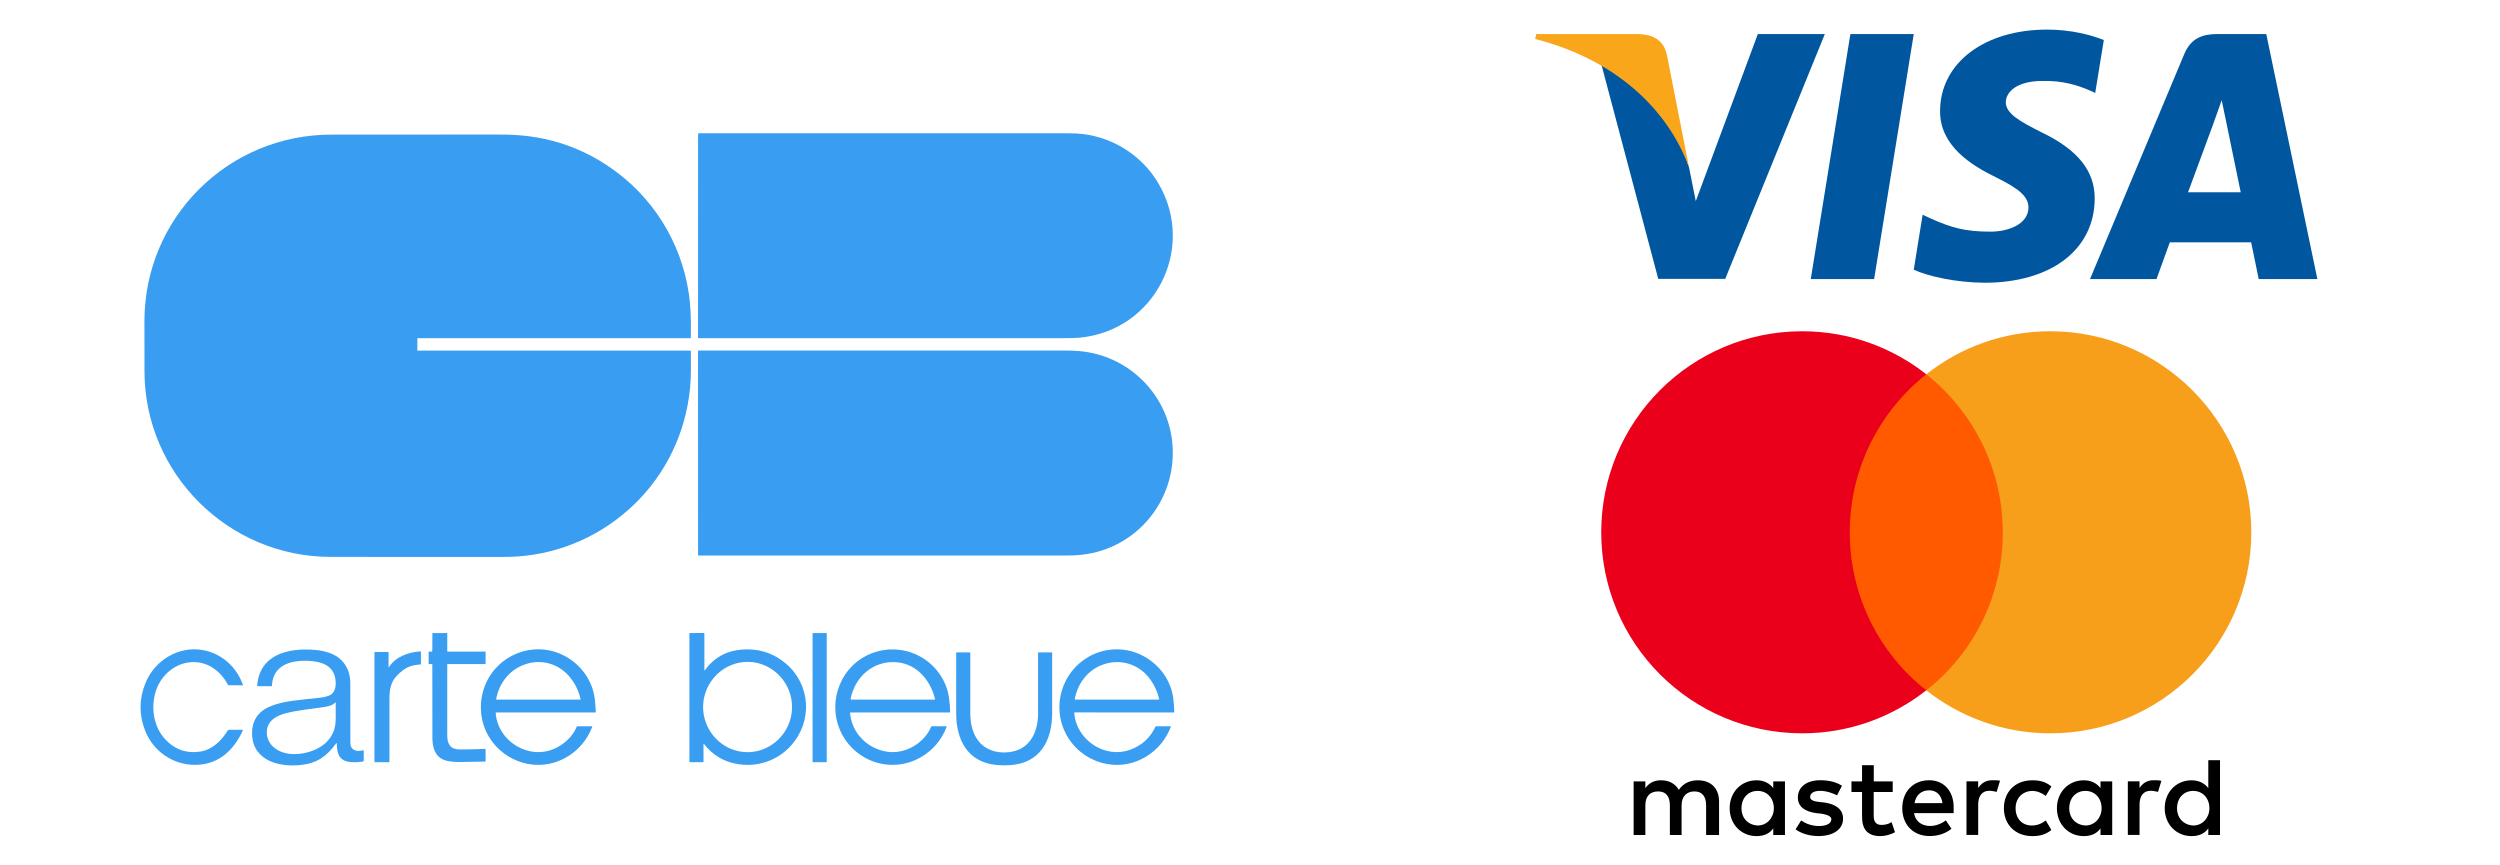
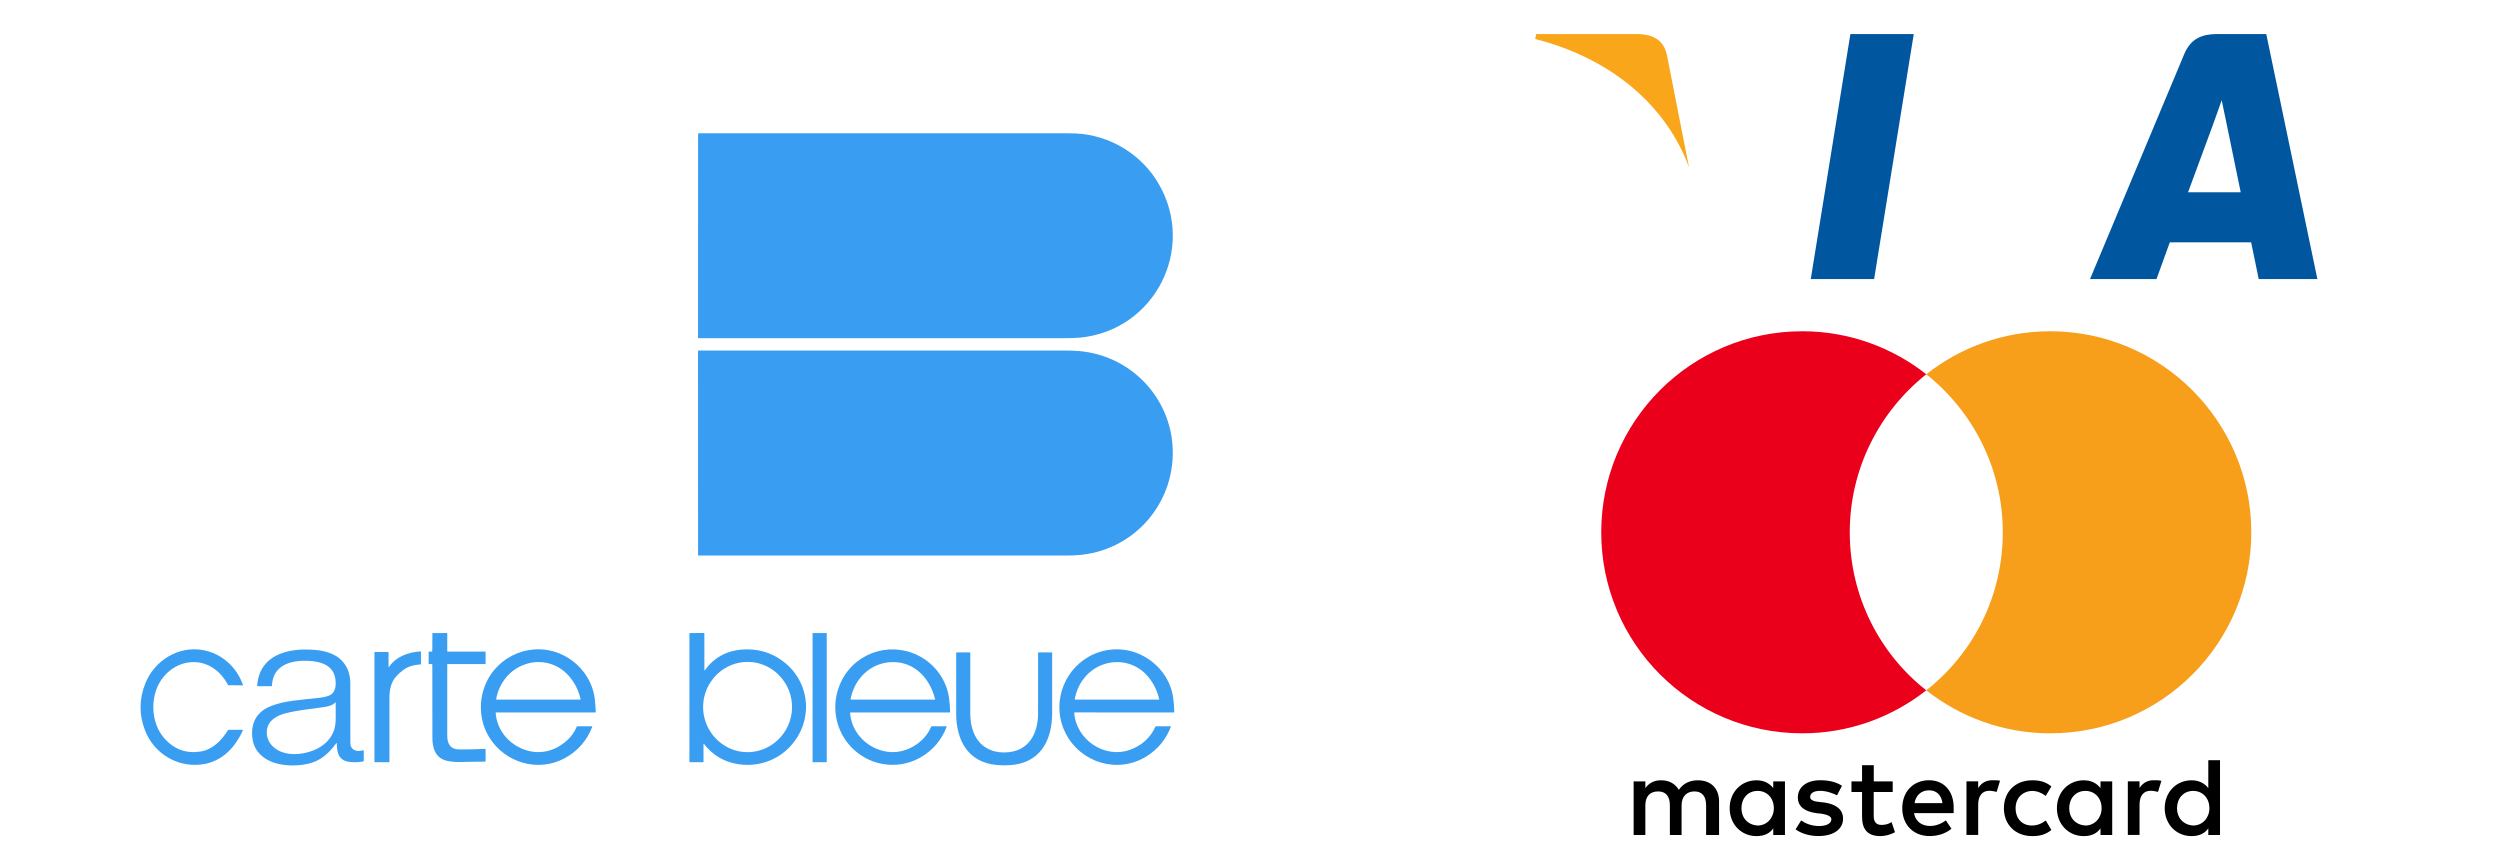
<svg xmlns="http://www.w3.org/2000/svg" width="100%" height="100%" viewBox="0 0 1710 592" version="1.1" xml:space="preserve" style="fill-rule:evenodd;clip-rule:evenodd;stroke-linejoin:round;stroke-miterlimit:2;">
  <g id="Mastercard-logo.svg" transform="matrix(0.445,0,0,0.445,1317.57,399.242)">
    <g transform="matrix(1,0,0,1,-499.6,-388)">
      <path id="XMLID_1775_" d="M181.1,774.3L181.1,722.8C181.1,703.1 169.1,690.2 148.5,690.2C138.2,690.2 127,693.6 119.3,704.8C113.3,695.4 104.7,690.2 91.8,690.2C83.2,690.2 74.6,692.8 67.8,702.2L67.8,691.9L49.8,691.9L49.8,774.3L67.8,774.3L67.8,728.8C67.8,714.2 75.5,707.3 87.5,707.3C99.5,707.3 105.5,715 105.5,728.8L105.5,774.3L123.5,774.3L123.5,728.8C123.5,714.2 132.1,707.3 143.2,707.3C155.2,707.3 161.2,715 161.2,728.8L161.2,774.3L181.1,774.3ZM448.1,691.9L418.9,691.9L418.9,667L400.9,667L400.9,691.9L384.6,691.9L384.6,708.2L400.9,708.2L400.9,746C400.9,764.9 408.6,776 429.2,776C436.9,776 445.5,773.4 451.5,770L446.3,754.5C441.1,757.9 435.1,758.8 430.8,758.8C422.2,758.8 418.8,753.6 418.8,745.1L418.8,708.2L448,708.2L448,691.9L448.1,691.9ZM600.9,690.1C590.6,690.1 583.7,695.3 579.4,702.1L579.4,691.8L561.4,691.8L561.4,774.2L579.4,774.2L579.4,727.8C579.4,714.1 585.4,706.3 596.6,706.3C600,706.3 604.3,707.2 607.8,708L613,690.8C609.4,690.1 604.3,690.1 600.9,690.1ZM370,698.7C361.4,692.7 349.4,690.1 336.5,690.1C315.9,690.1 302.2,700.4 302.2,716.7C302.2,730.4 312.5,738.2 330.5,740.7L339.1,741.6C348.5,743.3 353.7,745.9 353.7,750.2C353.7,756.2 346.8,760.5 334.8,760.5C322.8,760.5 313.3,756.2 307.3,751.9L298.7,765.6C308.1,772.5 321,775.9 333.9,775.9C357.9,775.9 371.7,764.7 371.7,749.3C371.7,734.7 360.5,727 343.4,724.4L334.8,723.5C327.1,722.6 321.1,720.9 321.1,715.8C321.1,709.8 327.1,706.4 336.6,706.4C346.9,706.4 357.2,710.7 362.4,713.3L370,698.7ZM848.9,690.1C838.6,690.1 831.7,695.3 827.4,702.1L827.4,691.8L809.4,691.8L809.4,774.2L827.4,774.2L827.4,727.8C827.4,714.1 833.4,706.3 844.6,706.3C848,706.3 852.3,707.2 855.8,708L861,691C857.5,690.1 852.4,690.1 848.9,690.1ZM618.9,733.1C618.9,758 636.1,776 662.7,776C674.7,776 683.3,773.4 691.9,766.6L683.3,752C676.4,757.2 669.6,759.7 661.8,759.7C647.2,759.7 636.9,749.4 636.9,733.1C636.9,717.6 647.2,707.3 661.8,706.5C669.5,706.5 676.4,709.1 683.3,714.2L691.9,699.6C683.3,692.7 674.7,690.2 662.7,690.2C636.1,690.1 618.9,708.2 618.9,733.1ZM785.4,774.3L785.4,691.9L767.4,691.9L767.4,702.2C761.4,694.5 752.8,690.2 741.6,690.2C718.4,690.2 700.4,708.2 700.4,733.1C700.4,758 718.4,776 741.6,776C753.6,776 762.2,771.7 767.4,764L767.4,774.3L785.4,774.3ZM719.3,733.1C719.3,718.5 728.7,706.5 744.2,706.5C758.8,706.5 769.1,717.7 769.1,733.1C769.1,747.7 758.8,759.7 744.2,759.7C728.8,758.8 719.3,747.6 719.3,733.1ZM503.9,690.1C479.9,690.1 462.7,707.3 462.7,733C462.7,758.8 479.9,775.9 504.8,775.9C516.8,775.9 528.8,772.5 538.3,764.7L529.7,751.8C522.8,757 514.2,760.4 505.7,760.4C494.5,760.4 483.4,755.2 480.8,740.7L541.7,740.7L541.7,733.8C542.5,707.3 527,690.1 503.9,690.1ZM503.9,705.6C515.1,705.6 522.8,712.5 524.5,725.3L481.6,725.3C483.3,714.2 491,705.6 503.9,705.6ZM951.1,774.3L951.1,659.3L933.1,659.3L933.1,702.2C927.1,694.5 918.5,690.2 907.3,690.2C884.1,690.2 866.1,708.2 866.1,733.1C866.1,758 884.1,776 907.3,776C919.3,776 927.9,771.7 933.1,764L933.1,774.3L951.1,774.3ZM885,733.1C885,718.5 894.4,706.5 909.9,706.5C924.5,706.5 934.8,717.7 934.8,733.1C934.8,747.7 924.5,759.7 909.9,759.7C894.4,758.8 885,747.6 885,733.1ZM282.4,774.3L282.4,691.9L264.4,691.9L264.4,702.2C258.4,694.5 249.8,690.2 238.6,690.2C215.4,690.2 197.4,708.2 197.4,733.1C197.4,758 215.4,776 238.6,776C250.6,776 259.2,771.7 264.4,764L264.4,774.3L282.4,774.3ZM215.5,733.1C215.5,718.5 224.9,706.5 240.4,706.5C255,706.5 265.3,717.7 265.3,733.1C265.3,747.7 255,759.7 240.4,759.7C224.9,758.8 215.5,747.6 215.5,733.1Z" style="fill-rule:nonzero;" />
      <g>
-         <rect id="rect19" x="364" y="66.1" width="270.4" height="485.8" style="fill:rgb(255,90,0);" />
        <path id="XMLID_330_" d="M382,309C382,210.3 428.4,122.7 499.6,66.1C447.2,24.9 381.1,0 309,0C138.2,0 0,138.2 0,309C0,479.8 138.2,618 309,618C381.1,618 447.2,593.1 499.6,551.9C428.3,496.1 382,407.7 382,309Z" style="fill:rgb(235,0,27);fill-rule:nonzero;" />
        <path id="path22" d="M999.2,309C999.2,479.8 861,618 690.2,618C618.1,618 552,593.1 499.6,551.9C571.7,495.2 617.2,407.7 617.2,309C617.2,210.3 570.8,122.7 499.6,66.1C551.9,24.9 618,0 690.1,0C861,0 999.2,139.1 999.2,309Z" style="fill:rgb(247,158,27);fill-rule:nonzero;" />
      </g>
    </g>
  </g>
  <g id="Visa_Inc._logo.svg" transform="matrix(0.535,0,0,0.535,1317.57,106.822)">
    <g transform="matrix(1,0,0,1,-500.023,-161.827)">
      <clipPath id="_clip1">
        <rect x="0" y="0" width="1000.05" height="323.653" />
      </clipPath>
      <g clip-path="url(#_clip1)">
        <g id="g4158" transform="matrix(4.43,0,0,4.43,-81.166,-105.048)">
          <path id="polygon9" d="M116.145,95.719L97.858,95.719L109.296,24.995L127.582,24.995L116.145,95.719Z" style="fill:rgb(0,87,159);fill-rule:nonzero;" />
-           <path id="path11" d="M182.437,26.724C178.83,25.293 173.109,23.713 166.035,23.713C147.976,23.713 135.259,33.343 135.181,47.111C135.031,57.269 144.286,62.911 151.208,66.298C158.283,69.759 160.688,72.018 160.688,75.103C160.616,79.841 154.971,82.025 149.706,82.025C142.405,82.025 138.493,80.899 132.548,78.263L130.14,77.133L127.581,93.009C131.87,94.963 139.772,96.697 147.976,96.773C167.164,96.773 179.656,87.292 179.804,72.62C179.877,64.569 174.99,58.4 164.454,53.359C158.058,50.123 154.141,47.941 154.141,44.63C154.216,41.62 157.454,38.537 164.674,38.537C170.619,38.386 174.987,39.815 178.296,41.245L179.95,41.996L182.437,26.724Z" style="fill:rgb(0,87,159);fill-rule:nonzero;" />
          <path id="path13" d="M206.742,70.664C208.248,66.601 214.043,50.876 214.043,50.876C213.967,51.027 215.546,46.738 216.449,44.105L217.727,50.199C217.727,50.199 221.19,67.128 221.942,70.664L206.742,70.664ZM229.315,24.995L215.17,24.995C210.808,24.995 207.494,26.273 205.612,30.863L178.449,95.718L197.637,95.718C197.637,95.718 200.796,86.989 201.475,85.109L224.954,85.109C225.479,87.592 227.136,95.718 227.136,95.718L244.068,95.718L229.315,24.995Z" style="fill:rgb(0,87,159);fill-rule:nonzero;" />
-           <path id="path15" d="M82.584,24.995L64.675,73.222L62.718,63.441C59.407,52.155 49.023,39.893 37.435,33.796L53.839,95.644L73.177,95.644L101.921,24.995L82.584,24.995Z" style="fill:rgb(0,87,159);fill-rule:nonzero;" />
          <path id="path17" d="M48.045,24.995L18.623,24.995L18.322,26.424C41.273,32.293 56.473,46.44 62.718,63.444L56.322,30.94C55.269,26.423 52.033,25.144 48.045,24.995Z" style="fill:rgb(250,166,26);fill-rule:nonzero;" />
        </g>
      </g>
    </g>
  </g>
  <g id="Logo_GIE_Carte_Bleue_1967.svg" transform="matrix(0.592,0,0,0.592,448.195,296)">
    <g transform="matrix(1,0,0,1,-724,-724)">
      <path d="M1305.63,436.34C1349.27,511.4 1301.16,605.99 1214.23,614.17C1210.23,614.55 1203.57,614.74 1194.25,614.74C1056.96,614.76 916.867,614.763 773.98,614.75C773.673,614.75 773.42,614.497 773.42,614.19L773.48,379.05C773.48,378.33 773.84,377.97 774.56,377.97C913.167,378.03 1054.46,378.023 1198.44,377.95C1206.75,377.95 1213.34,378.253 1218.21,378.86C1254.72,383.4 1287.29,404.79 1305.63,436.34Z" style="fill:rgb(57,158,242);fill-rule:nonzero;" />
-       <path d="M449.12,615.07L449.11,628.69C449.11,628.937 449.233,629.06 449.48,629.06L764.44,629.06C764.913,629.06 765.15,629.297 765.15,629.77C765.22,643.61 765.55,658.8 764.21,672.45C759.24,723.32 736.87,770.98 699.59,806.88C662.85,842.26 615.45,863.47 564.73,866.96C559.45,867.327 553.003,867.507 545.39,867.5C478.703,867.467 413.217,867.443 348.93,867.43C231.15,867.41 134.2,771.71 133.86,653.52C133.8,634.3 133.777,614.797 133.79,595.01C133.85,475.46 230.53,379.43 350.07,379.53C412.583,379.59 476.357,379.563 541.39,379.45C549.343,379.437 555.873,379.573 560.98,379.86C609.2,382.54 651.827,399.4 688.86,430.44C734.3,468.52 762.05,524.76 764.82,584.18C765.233,593.007 765.33,602.993 765.11,614.14C765.103,614.547 764.897,614.75 764.49,614.75L449.44,614.75C449.227,614.75 449.12,614.857 449.12,615.07Z" style="fill:rgb(57,158,242);fill-rule:nonzero;" />
      <path d="M1217.65,864.89C1211.26,865.65 1204.17,865.9 1197.52,865.9C1059.97,865.913 918.75,865.913 773.87,865.9C773.651,865.9 773.47,865.719 773.47,865.5L773.41,629.74C773.41,629.345 773.735,629.02 774.13,629.02C912.897,629.107 1052.6,629.09 1193.25,628.97C1201.5,628.963 1208.22,629.173 1213.42,629.6C1271.13,634.35 1317.48,680.31 1321.66,738.57C1326.17,801.59 1280.97,857.35 1217.65,864.89Z" style="fill:rgb(57,158,242);fill-rule:nonzero;" />
      <g>
        <path d="M484.27,976.83L527.58,976.83C527.794,976.83 527.97,977.002 527.97,977.21L527.98,990.78C527.98,991.127 527.81,991.3 527.47,991.3L484.04,991.29C483.793,991.29 483.67,991.417 483.67,991.67L483.67,1073.73C483.67,1083.84 487.38,1089.93 498.18,1089.92C507.9,1089.91 517.653,1089.7 527.44,1089.28C527.8,1089.26 527.98,1089.43 527.98,1089.79L527.98,1103.29C527.98,1103.72 527.763,1103.94 527.33,1103.95C517.103,1104.08 507.243,1104.24 497.75,1104.43C493.243,1104.52 488.743,1104.12 484.25,1103.23C470.08,1100.42 466.5,1088.93 466.5,1075.97C466.513,1048.62 466.49,1020.63 466.43,992.01C466.43,991.537 466.193,991.3 465.72,991.3L462.73,991.29C462.35,991.29 462.16,991.1 462.16,990.72L462.18,977.43C462.18,976.997 462.393,976.787 462.82,976.8L465.75,976.86L465.76,976.86C466.095,976.86 466.37,976.585 466.37,976.25L466.51,955.89C466.51,955.649 466.709,955.45 466.95,955.45L483.17,955.4L483.18,955.4C483.465,955.4 483.7,955.635 483.7,955.92L483.66,976.22C483.66,976.627 483.863,976.83 484.27,976.83Z" style="fill:rgb(57,158,242);fill-rule:nonzero;" />
        <path d="M781.31,998.47C792.917,982.19 809.46,974.13 830.94,974.29C847.533,974.417 862.227,979.913 875.02,990.78C903.89,1015.3 905.86,1057.86 880.74,1085.6C865.54,1102.38 843.34,1110.27 820.69,1107.03C803.843,1104.62 790.337,1096.74 780.17,1083.38C780.148,1083.35 780.118,1083.32 780.083,1083.31C779.965,1083.25 779.818,1083.3 779.757,1083.42C779.74,1083.46 779.731,1083.49 779.73,1083.53L779.77,1104.2C779.77,1104.46 779.558,1104.67 779.3,1104.67L764.19,1104.69C763.697,1104.69 763.45,1104.44 763.45,1103.94L763.47,955.98C763.47,955.607 763.653,955.42 764.02,955.42L780.08,955.4C780.527,955.4 780.75,955.627 780.75,956.08L780.76,998.29C780.76,998.923 780.943,998.983 781.31,998.47ZM829.577,1093.06C857.763,1093.65 881.449,1070.59 882.049,1041.98C882.648,1013.36 859.948,989.332 831.763,988.741C803.577,988.151 779.891,1011.21 779.291,1039.82C778.692,1068.44 801.392,1092.47 829.577,1093.06Z" style="fill:rgb(57,158,242);fill-rule:nonzero;" />
        <path d="M922.13,955.79L922.13,1104.31C922.13,1104.51 921.964,1104.68 921.76,1104.68L906.14,1104.68C905.936,1104.68 905.77,1104.51 905.77,1104.31L905.77,955.79C905.77,955.586 905.936,955.42 906.14,955.42L921.76,955.42C921.964,955.42 922.13,955.586 922.13,955.79Z" style="fill:rgb(57,158,242);" />
        <path d="M247.31,1067.18C247.422,1067.18 247.515,1067.27 247.52,1067.38C247.54,1067.66 247.49,1067.93 247.37,1068.19C236.81,1091.18 219.14,1107.58 192.46,1107.72C166.48,1107.85 144.01,1091.86 134.72,1068.51C127.46,1050.24 127.49,1031.94 134.81,1013.62C145.38,987.16 173.1,969.86 201.72,975.16C223.28,979.16 240.43,994.8 247.69,1015.48C247.699,1015.51 247.703,1015.53 247.703,1015.56C247.703,1015.7 247.595,1015.81 247.46,1015.81L231.23,1015.78C230.837,1015.78 230.547,1015.61 230.36,1015.26C222.62,1000.77 209.2,989.78 192.56,989.03C170.48,988.05 151.93,1004.06 146.27,1024.73C141.33,1042.75 144.63,1063.49 157.19,1077.49C168.25,1089.83 181.933,1094.79 198.24,1092.38C212.23,1090.3 222.6,1079.94 230.13,1067.93C230.405,1067.49 230.888,1067.23 231.41,1067.22L247.31,1067.18Z" style="fill:rgb(57,158,242);fill-rule:nonzero;" />
        <path d="M540.16,1047.15C539.767,1047.15 539.583,1047.34 539.61,1047.73C541.01,1067.05 554.16,1083.21 572.13,1089.9C590.27,1096.64 608.71,1092.05 622.81,1078.75C627.317,1074.5 630.75,1069.57 633.11,1063.96C633.327,1063.45 633.832,1063.11 634.39,1063.11L650.55,1063.1C651.17,1063.1 651.367,1063.39 651.14,1063.97C644.833,1080.06 634.13,1092.15 619.03,1100.22C588.36,1116.61 550.44,1105.25 532.39,1076.21C521.2,1058.22 519.58,1035.79 527.22,1016.26C541.08,980.8 582.4,964.06 616.92,980.63C637.07,990.3 651.52,1009.46 654.19,1031.98C654.763,1036.83 655.12,1041.7 655.26,1046.61L655.26,1046.63C655.26,1046.93 655.017,1047.17 654.72,1047.17L540.16,1047.15ZM574.17,991.39C556.06,997.39 543.5,1013.02 540.18,1031.83C540.176,1031.85 540.174,1031.88 540.174,1031.9C540.174,1032.13 540.366,1032.33 540.6,1032.33L637.47,1032.33C637.73,1032.33 637.83,1032.2 637.77,1031.94C635.37,1021.57 630.877,1012.63 624.29,1005.12C611.6,990.65 592.4,985.35 574.17,991.39Z" style="fill:rgb(57,158,242);fill-rule:nonzero;" />
        <path d="M949.93,1047.15C949.29,1047.15 949.007,1047.47 949.08,1048.1C949.7,1053.37 950.823,1058.01 952.45,1062.04C960.37,1081.63 981.48,1094.73 1002.47,1092.81C1019.24,1091.27 1036.09,1079.79 1042.75,1063.67C1042.88,1063.33 1043.21,1063.11 1043.57,1063.11L1060.26,1063.12C1060.52,1063.12 1060.73,1063.33 1060.73,1063.59C1060.73,1063.65 1060.72,1063.71 1060.7,1063.76C1054.66,1079.43 1044.4,1091.32 1029.91,1099.45C1008.32,1111.56 981.66,1110.26 961.11,1096.25C932.81,1076.95 923.89,1039.69 939.9,1009.32C957.86,975.24 1000.68,964.34 1032.92,984.22C1048.99,994.12 1060.64,1010.92 1063.39,1030.03C1064.18,1035.52 1064.62,1041.06 1064.71,1046.65C1064.72,1046.99 1064.55,1047.16 1064.2,1047.16L949.93,1047.15ZM949.69,1031.7C949.61,1032.12 949.783,1032.33 950.21,1032.33L1046.97,1032.33C1047.24,1032.33 1047.34,1032.2 1047.28,1031.93C1042.3,1010.4 1026.43,991.22 1003.19,989.18C976.18,986.8 954.58,1005.85 949.69,1031.7Z" style="fill:rgb(57,158,242);fill-rule:nonzero;" />
        <path d="M1208.47,1047.14C1208.2,1047.14 1208.07,1047.28 1208.09,1047.55C1210.24,1078.61 1243.15,1101.03 1272.72,1090.25C1286.21,1085.33 1295.93,1076.48 1301.86,1063.69C1302.04,1063.3 1302.35,1063.1 1302.79,1063.1L1319.25,1063.12C1319.28,1063.12 1319.31,1063.12 1319.34,1063.13C1319.6,1063.18 1319.78,1063.44 1319.73,1063.71C1319.73,1063.74 1319.72,1063.76 1319.71,1063.79C1314.14,1078.18 1304.93,1089.44 1292.08,1097.58C1258.87,1118.6 1215.97,1105.64 1198.27,1071.54C1181.81,1039.81 1193.94,1000.39 1224.69,982.83C1241.79,973.06 1263.05,971.45 1281.5,978.94C1302.96,987.64 1319.28,1007.13 1322.44,1030.3C1323.14,1035.48 1323.56,1041 1323.7,1046.86L1323.7,1046.87C1323.7,1047.04 1323.56,1047.18 1323.39,1047.18L1208.47,1047.14ZM1294.91,1007.65C1281.46,990.04 1258.86,984.32 1238.63,992.89C1222.54,999.71 1211.68,1014.78 1208.67,1031.93C1208.67,1031.95 1208.66,1031.97 1208.66,1031.99C1208.66,1032.17 1208.82,1032.33 1209,1032.33L1305.97,1032.33C1306.23,1032.33 1306.33,1032.2 1306.27,1031.94C1304.24,1023 1300.45,1014.9 1294.91,1007.65Z" style="fill:rgb(57,158,242);fill-rule:nonzero;" />
        <path d="M355.26,1082.9C344.62,1097.67 333.27,1105.83 315.04,1107.81C303.533,1109.06 293.167,1108.23 283.94,1105.32C271.44,1101.38 261.2,1092.42 258.88,1079.04C255.96,1062.29 261.62,1047.78 278.01,1040.64C285.67,1037.3 294.907,1034.95 305.72,1033.6C315.527,1032.37 325.547,1031.25 335.78,1030.26C339.34,1029.91 342.72,1029.21 345.92,1028.15C354.65,1025.26 355.6,1016.3 354.35,1008.25C352.02,993.33 339.12,988.74 325.99,987.73C305.47,986.15 282.22,990.89 281.08,1016.35C281.067,1016.7 280.887,1016.87 280.54,1016.87L264.696,1016.87C264.339,1016.86 264.056,1016.56 264.068,1016.21C264.069,1016.2 264.069,1016.19 264.07,1016.18C266.85,979.22 301.59,972.25 331.55,974.96C342.23,975.92 353.88,979.25 361.36,986.75C368.167,993.59 371.6,1002.46 371.66,1013.37C371.787,1036.24 371.81,1059.2 371.73,1082.24C371.7,1091.02 379.33,1092.96 386.36,1090.88C386.913,1090.72 387.19,1090.93 387.19,1091.5L387.2,1103.03C387.2,1103.41 386.925,1103.73 386.55,1103.8C381.637,1104.69 376.693,1104.9 371.72,1104.44C358.64,1103.24 356.07,1094.39 356.12,1083.18L356.12,1083.16C356.12,1082.9 355.908,1082.69 355.65,1082.69C355.494,1082.69 355.347,1082.77 355.26,1082.9ZM353.75,1036.05C350.95,1039.4 344.33,1040.49 340.06,1041.13C325.53,1043.28 310.77,1044.54 296.92,1048.14C289.77,1049.99 281.68,1053.67 277.82,1060.08C273.88,1066.62 274.47,1075.6 278.42,1081.84C284.75,1091.83 297.18,1095.88 308.99,1095.28C327.57,1094.33 347.31,1085.59 353.14,1066.71C354.36,1062.74 354.913,1057.78 354.8,1051.82C354.707,1046.67 354.693,1041.54 354.76,1036.43C354.773,1035.36 354.437,1035.23 353.75,1036.05Z" style="fill:rgb(57,158,242);fill-rule:nonzero;" />
        <path d="M416.39,994.7C424.01,982.81 438.54,977.53 452.62,976.61C453.067,976.583 453.29,976.793 453.29,977.24L453.29,991.24C453.291,991.443 453.132,991.614 452.93,991.63C445.49,992.22 438.96,993.65 432.96,998.06C430.14,1000.13 427.58,1002.39 425.28,1004.84C418.26,1012.29 416.87,1021.38 416.88,1031.37C416.913,1055.6 416.917,1079.84 416.89,1104.11C416.89,1104.5 416.697,1104.69 416.31,1104.68L400,1104.68C399.707,1104.68 399.56,1104.54 399.56,1104.25L399.56,978C399.56,977.616 399.871,977.3 400.25,977.3L415.22,977.31C415.582,977.31 415.88,977.608 415.88,977.97L415.86,994.54C415.86,995.2 416.037,995.253 416.39,994.7Z" style="fill:rgb(57,158,242);fill-rule:nonzero;" />
        <path d="M1118.47,1107.89C1084.85,1104.75 1071.72,1078.8 1071.68,1048.26C1071.65,1026.77 1071.67,1003.45 1071.72,978.31C1071.72,977.937 1071.91,977.75 1072.28,977.75L1087.47,977.76C1087.82,977.76 1088,977.94 1088,978.3C1088,1001.43 1088,1024.57 1087.99,1047.72C1087.99,1060 1090.59,1072.41 1098.58,1081.53C1108.14,1092.45 1123.55,1095.37 1137.41,1092.24C1158.28,1087.54 1166.24,1068.19 1166.29,1048.74C1166.34,1026.44 1166.35,1002.93 1166.32,978.22C1166.32,977.968 1166.53,977.76 1166.78,977.76L1182.02,977.75C1182.34,977.75 1182.6,978.007 1182.6,978.32C1182.6,1001.15 1182.6,1024.31 1182.59,1047.81C1182.58,1079.45 1168.91,1105.86 1133.71,1108.07C1128.44,1108.4 1123.36,1108.34 1118.47,1107.89Z" style="fill:rgb(57,158,242);fill-rule:nonzero;" />
      </g>
    </g>
  </g>
</svg>